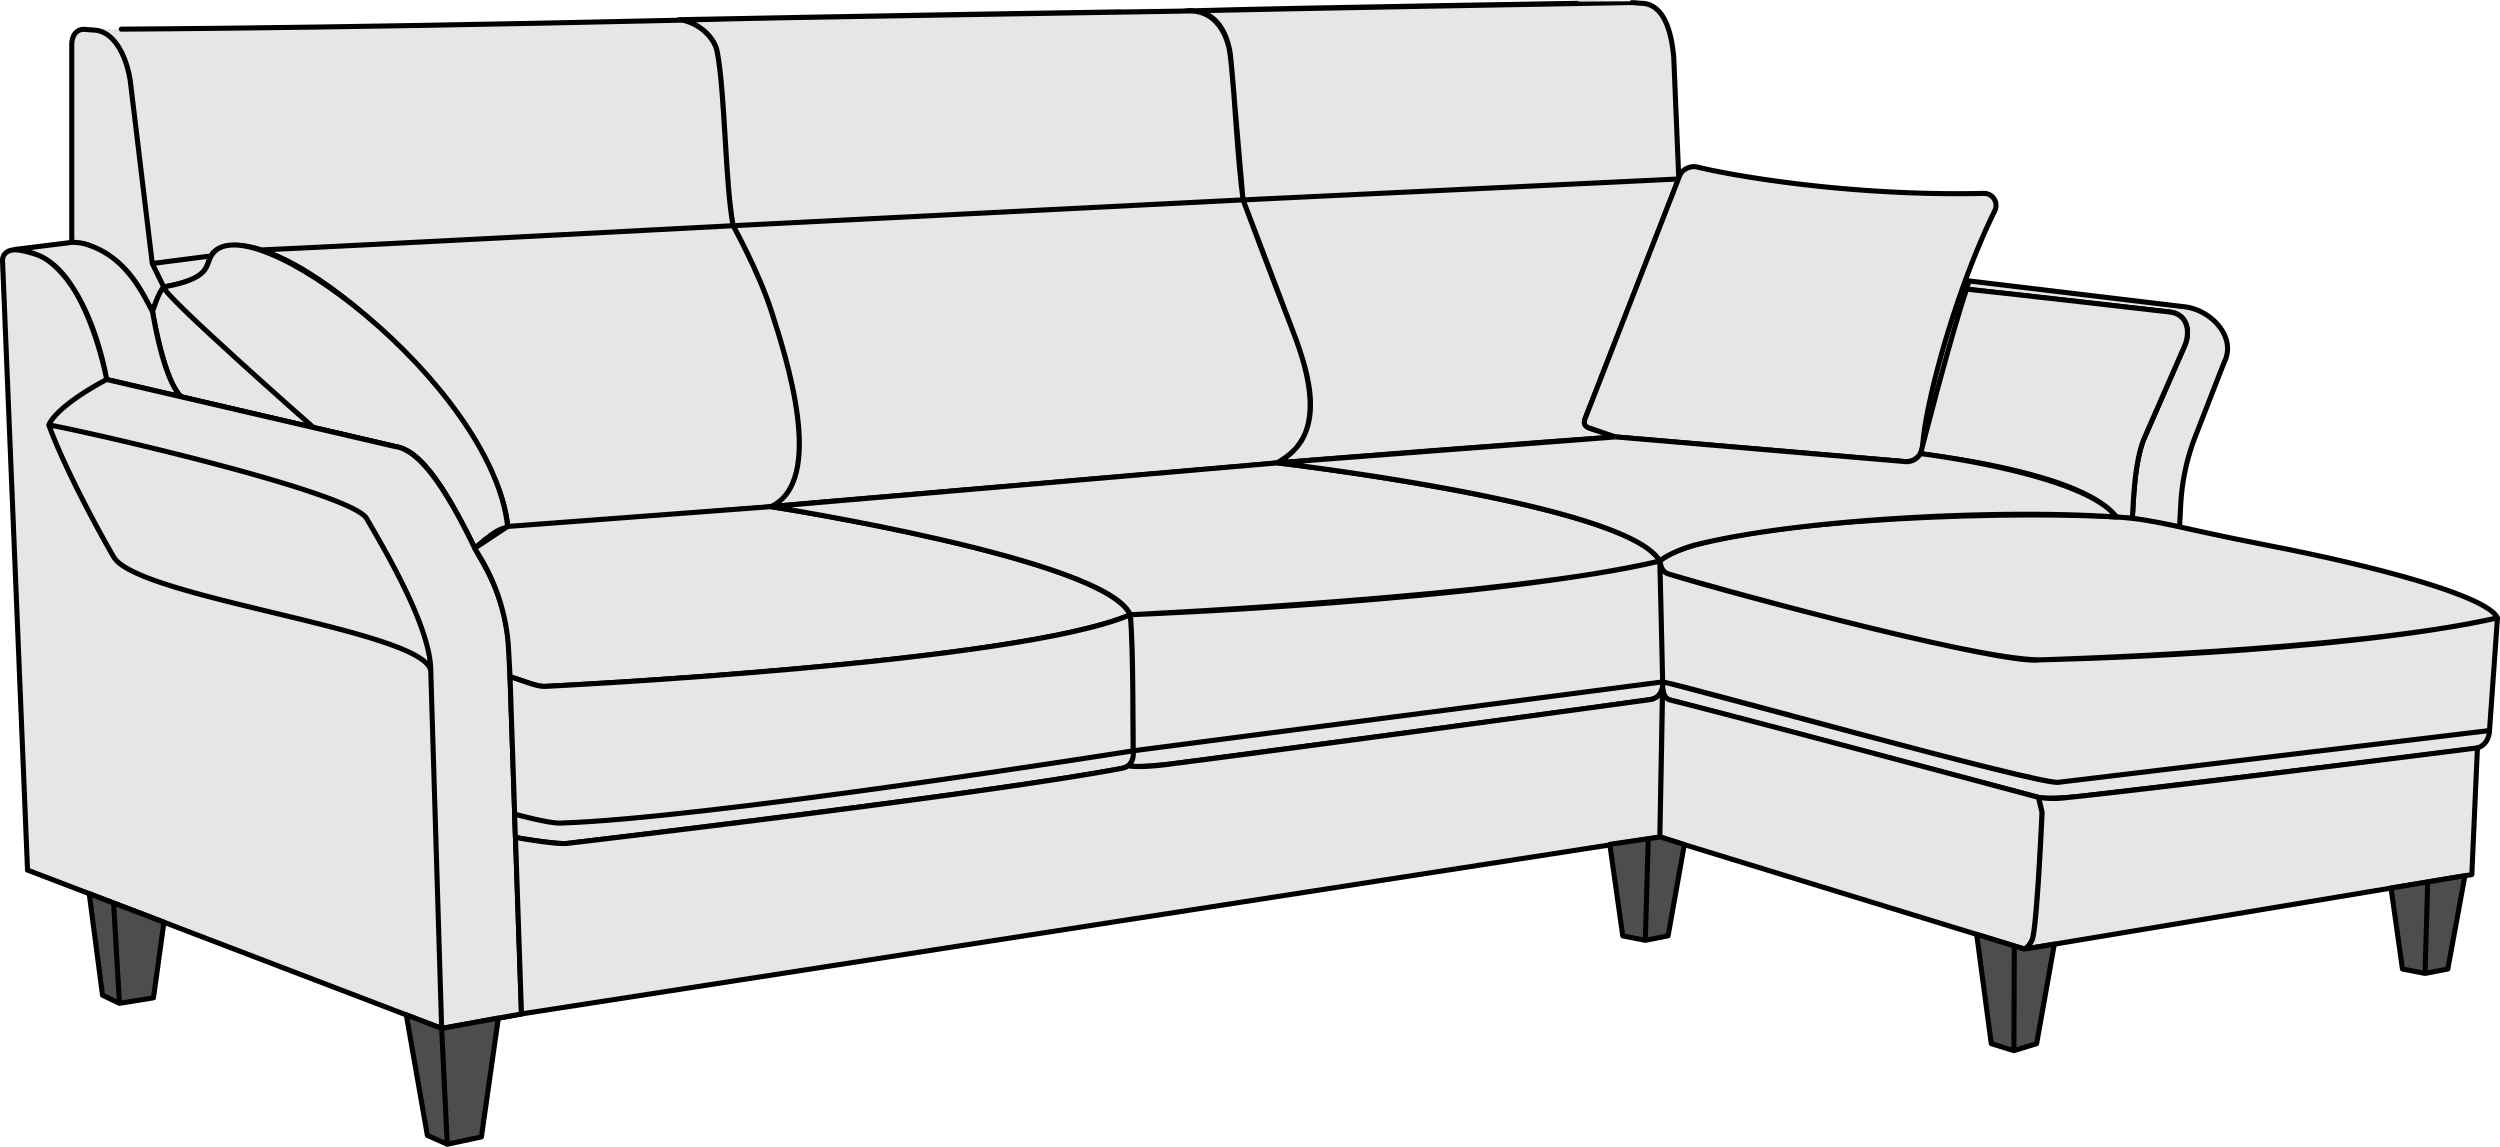
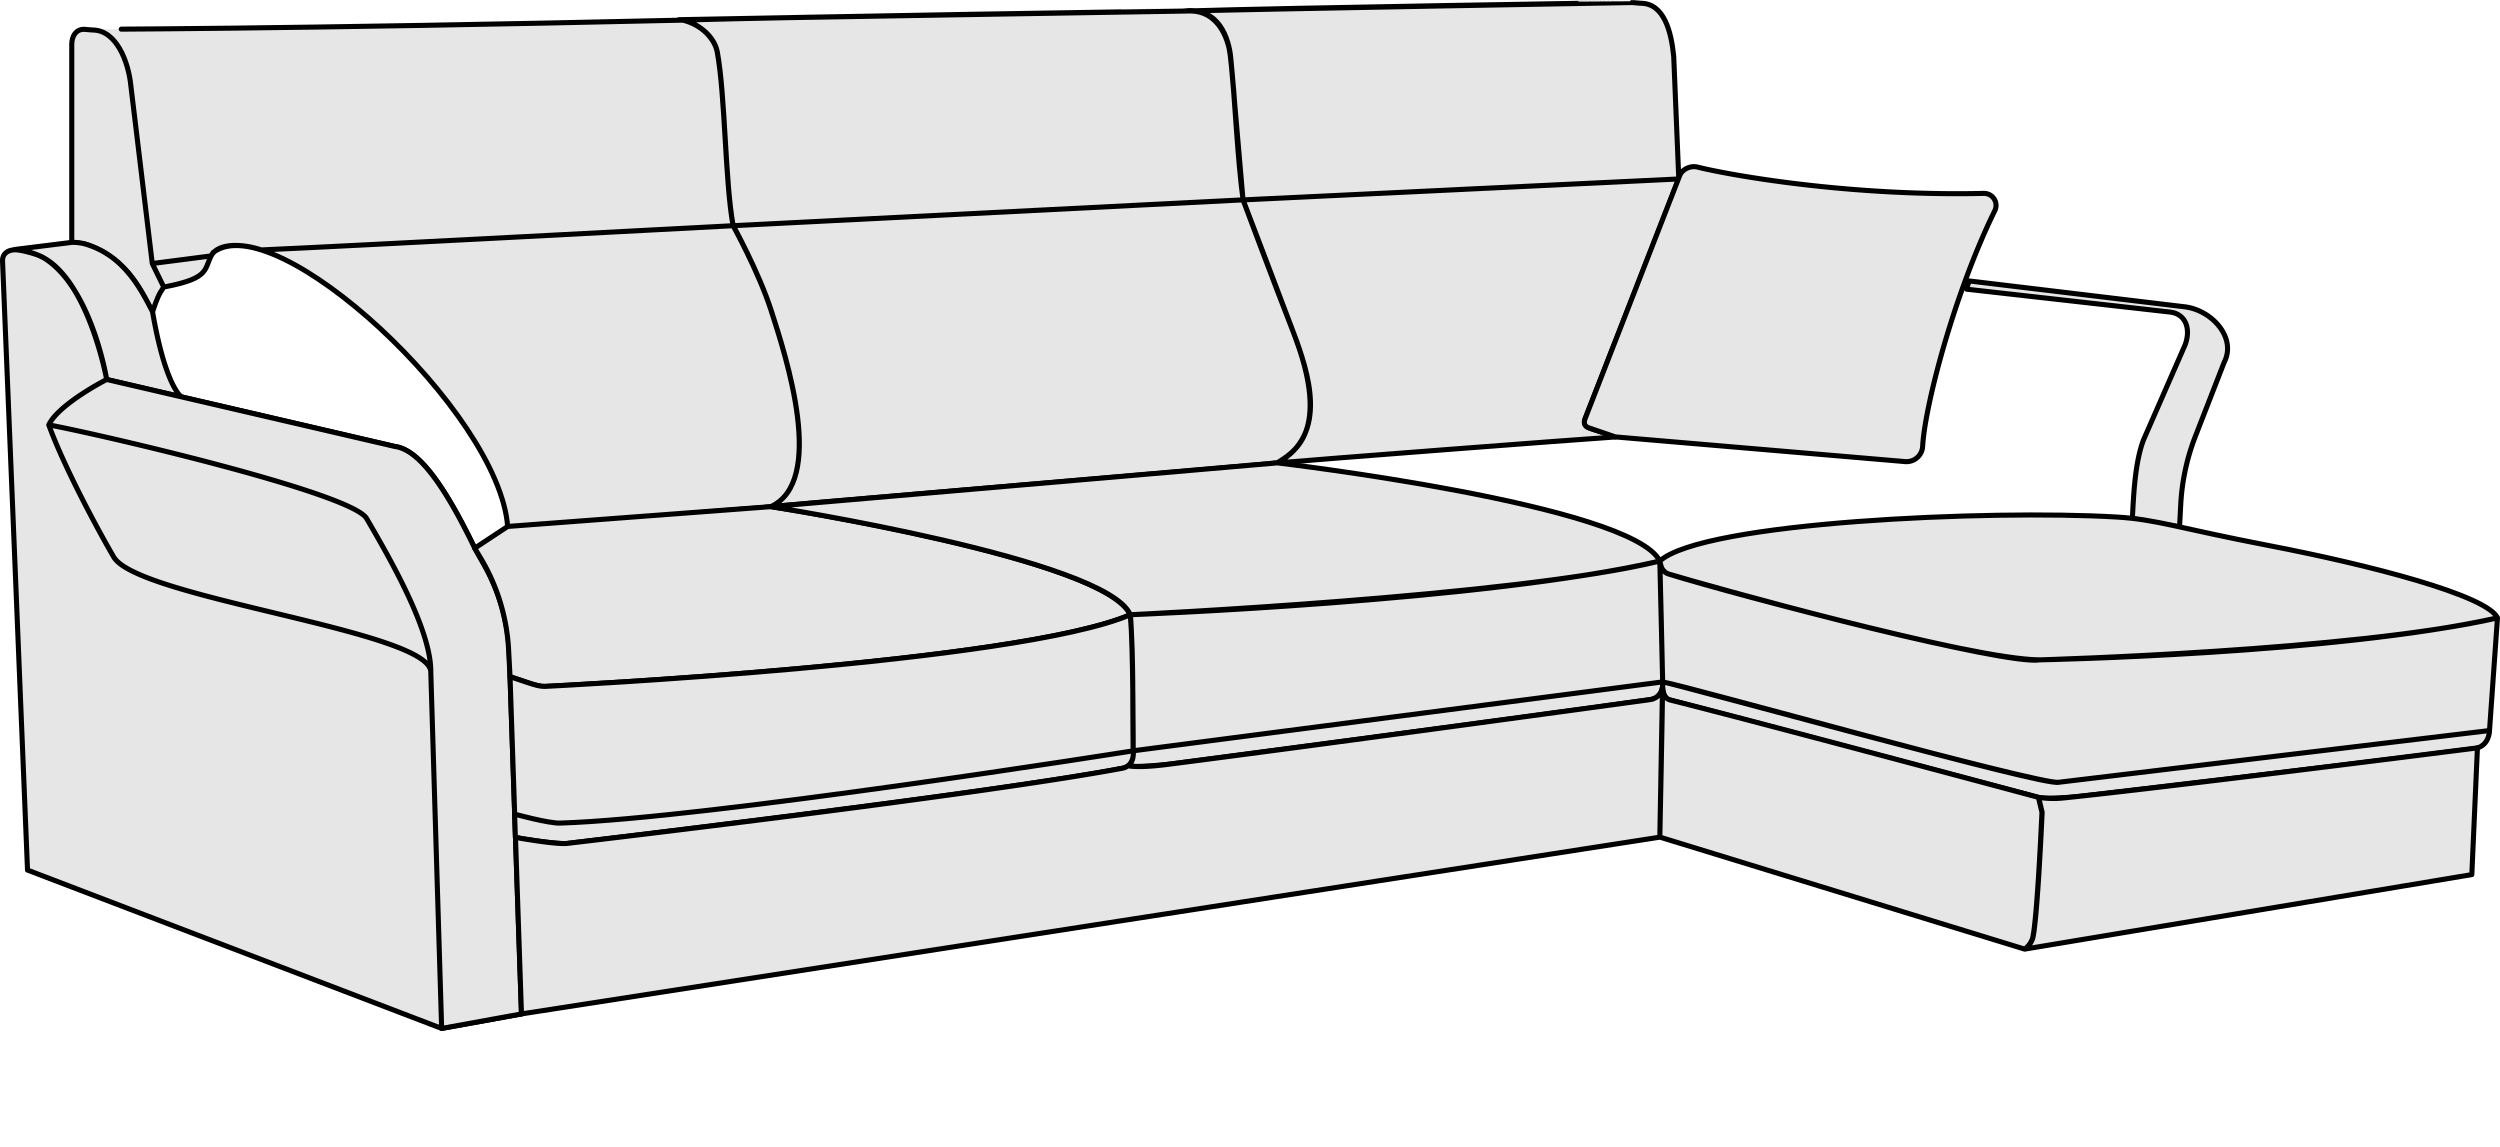
<svg xmlns="http://www.w3.org/2000/svg" viewBox="0 0 985.56 452.09">
  <defs>
    <style>.cls-1{fill:#e6e6e6;}.cls-1,.cls-2{stroke:#000;stroke-linecap:round;stroke-linejoin:round;stroke-width:2px;}.cls-2{fill:#4d4d4d;}</style>
  </defs>
  <title>Corner option cut 1</title>
  <g id="спинка">
    <path class="cls-1" d="M33.14 11.55l3.34.28c9.44 0 14.18 12.56 15.11 22 2.76 22.88 5.68 47.17 8.44 70.06 1 1.95 2.17 4.6 4.53 9.27-2 2.85-2.81 4.93-4.43 9.78-3.78-6-8.54-20.9-27-26.83l-4.84-.56v-78c0-3.24 1.58-6 4.85-6zM33.14 11.55l3.34.28c9.44 0 14.18 12.56 15.11 22l8.44 70.06 4.53 9.27c19.45-3.63 15.37-7.33 19.45-13.6 24.28-18.75 112.69 62.62 116.12 107.99 8.45.8 79.13-6.1 103.39-7.63 22.45-9.86 6.33-59.34.48-77.48-5-15.45-15-33.46-15-33.46-3.18-17.12-3.08-51.33-6.25-68.45-1.05-5.65-6.54-10.89-13.57-12.59-157.95 3.61-236.07 3.61-236.04 3.61zM466.77 4.32h2.84c9.35-.08 14.88 8.95 15.61 18.92l4.81 55.55s12.32 33 19.76 52c15.81 40.44-.58 47.81-6.24 51.67-13.45 1.59-224.29 19-200 17.43 22.45-9.86 6.33-59.34.48-77.48-5-15.45-15-33.46-15-33.46-3.18-17.12-3.08-51.33-6.25-68.45-1.05-5.65-6.54-10.89-13.57-12.59 41.86-1.24 197.52-3.65 197.56-3.59zM469.61 4.32c9.62.25 14.67 9.08 15.61 18.92l4.81 55.55-201 10.18c-3.18-17.12-3.08-51.33-6.25-68.45-1.05-5.65-7.64-12.29-15.23-12.75 19.74-.5 202.06-3.45 202.06-3.45zM643.42 1l3.34.28c9.44 0 12.13 11.59 13.06 21l2 48.27s-28.43 73-36.89 94.41c-1.81 4.59 4.37 3.93 11.91 7.3-13.56.85-118.69 8.94-133.27 10.24 20.42-11.26 12.29-35.56 6.24-51.67-5.8-15.45-19.76-52-19.76-52-2.2-17.1-3-39.9-5.07-57.15-.67-5.71-4-18.6-18.19-17.32 41.86-1.3 176.6-3.41 176.63-3.36zM643.42 1l3.34.28c9.44 0 12.13 11.59 13.06 21l2 48.27-171.77 8.26c-2.24-16.42-3.12-38.75-4.85-55.87-1.2-11.91-7.44-20.14-18.41-18.6 19.72-.52 176.6-3.39 176.63-3.34zM33.14 11.55l3.34.28c9.44 0 14.18 12.56 15.11 22l8.44 70.06 23.19-3c2.82-5.39 12.72-4.77 19.8-2.36 29-1.24 186-9.55 186-9.55-3.18-17.12-3.08-51.33-6.25-68.45-1.05-5.65-6.54-10.89-13.57-12.59-157.97 3.61-236.09 3.61-236.06 3.61z" />
  </g>
  <g id="подушки">
-     <path class="cls-1" d="M71.52 156.45c-6.82-5.84-11.39-33.55-11.39-33.55s2.25-7.56 4.43-9.78c18.53-3.3 16.44-8.45 18.66-12.24 13.45-22.9 110.77 50.35 116.91 106.67-1.66 1.46-2-1.15-13 8.57-11.61-23.84-21-37.53-29.46-39.6-21.38-5.26-58.92-13.38-86.15-20.07zM123.6 168.55s-61.05-53.67-59-55.44c18.53-3.3 16.44-8.45 18.66-12.24 13.41-22.89 110.73 50.36 116.87 106.68-1.89 2-1.29-1.55-13 8.57-4.27-7.47-16.23-36.27-30-39.66-22.4-5.51-33.53-7.91-33.53-7.91z" />
    <path class="cls-1" d="M916.53 359.69l-10.77-3.69c-1.53-.67-1.75-2-1.14-3.56l37.28-95.8c1-2.54 4.33-4 7-3.32 12.89 3.22 59.85 11.58 112.84 10.37a4.73 4.73 0 0 1 4.38 6.79c-15.64 31.79-27.53 76.34-28.46 92.94a6.38 6.38 0 0 1-6.92 6z" transform="translate(-279.71 -187.45)" />
  </g>
  <g id="подлок">
    <path class="cls-1" d="M308 283l-22.66 2.82a28.32 28.32 0 0 1 12.15 3.59c17.43 10.24 24.28 47.64 24.28 47.64l29.46 6.85s-6.24-3.74-11.39-33.55c-5-9.78-11.79-22.61-27-26.83a19.27 19.27 0 0 0-4.84-.52zM321.77 337.05l113.5 26.39c7.83 1.07 17.27 10.44 31.59 40.12l3.86 6.9a76.67 76.67 0 0 1 9.76 34.9l4.81 141.8-31.47 5.72-163.26-62.42-9.85-240c-.14-3.5 2.89-4.94 6.35-4.42 3 .45 7.79 1.78 9.8 3 18.99 11.51 24.91 48.01 24.91 48.01zM1055 301.45l80 9c6.5.64 8.44 6.81 6.14 12.92l-16.4 37.48c-3.39 9-3.88 21.38-4.4 31l18.6 3.35.47-8.87a86.79 86.79 0 0 1 6.1-27.72l11-28.28c5-9.65-4.64-20.39-15.21-21.89l-85.35-10.24z" transform="translate(-279.71 -187.45)" />
-     <path class="cls-1" d="M775.29 114c16.5 1.68 80 9 80 9 6.5.64 8.44 6.81 6.14 12.92l-16.4 37.48c-3.39 9-3.88 21.38-4.4 31l-6.25-.53c-13.1-16.95-66.69-23.5-77.26-25l.93-3.57s11.24-43.9 17.24-61.3z" />
    <path class="cls-1" d="M321.77 337.05l113.5 26.39c7.83 1.07 17.27 10.44 31.59 40.12l3.86 6.9a76.67 76.67 0 0 1 9.76 34.9l4.81 141.8-31.47 5.72-4.28-140.43c.24-16.31-115.39-29-125-45.42-5.89-10.09-19.38-35-25.6-52.08 3.92-8.25 22.83-17.9 22.83-17.9zM321.77 337.05l113.5 26.39c7.83 1.07 17.27 10.44 31.59 40.12l3.86 6.9a76.67 76.67 0 0 1 9.76 34.9l4.81 141.8-31.47 5.72-4.28-140.43c.24-16.31-15.72-44.2-25.31-60.61-5.9-10.09-104.49-33-125.28-36.89 3.91-8.25 22.82-17.9 22.82-17.9z" transform="translate(-279.71 -187.45)" />
  </g>
  <g id="сиденье">
    <path class="cls-1" d="M466.86 403.56l13-8.57 103.78-7.81s131.3 20.2 141.67 42.61c-44.85 19.21-229.9 28.21-229.9 28.21-2.48.31-5.43-.7-7.81-1.49l-6.82-2.3-.57-10.69a78.31 78.31 0 0 0-11.21-36.38z" transform="translate(-279.71 -187.45)" />
    <path class="cls-1" d="M220.74 324.48c57.58-1.73 226-28.49 226-28.49s0-41.46-1.12-53.65c-44.87 19.21-229.92 28.21-229.92 28.21-2.48.31-5.43-.7-7.81-1.49l-6.82-2.3s1.29 38.25 1.83 54.22c0-.05 13.29 3.64 17.84 3.5zM220.74 324.48c57.58-1.73 226-28.49 226-28.49s.9 5.87-4.2 6.87c-48.56 9.46-219.25 29.69-219.25 29.69-2.49.31-17.74-1.7-20.12-2.49l-.31-9.11s13.33 3.67 17.88 3.53zM303.91 199.73l199.64-17.25s139.74 16.45 150.79 38.69c-56.63 14-208.76 21.17-208.76 21.17-9.01-21.89-141.67-42.61-141.67-42.61zM655.46 268.82s-.82-35.55-1.12-47.65c-68.9 15.91-208.76 21.17-208.76 21.17 1.35 16.22.89 37.62 1.12 53.65zM655.46 268.82c0 .85.51 6.21-5.11 7-48.92 7-189.26 25.42-189.26 25.42-2.48.31-14 1.42-16.36.62 0 0 2.5-1.78 2-5.89zM654.34 221.17c17-15.39 130.09-20.29 180-17.35 15.85.93 24.27 4.35 60.07 11.25 40 7.71 85.89 19.59 90.18 28.51-56.13 13-180.36 16.55-180.36 16.55-27 0-132.13-29.53-146.45-33.86-2.35-.72-3.44-3.45-3.44-5.1zM981.42 288s2.3-32.75 3.14-44.42c-64.65 14.36-180.36 16.55-180.36 16.55-13.7 2.27-119.12-25.37-146.45-33.86-3.16-1-3.08-4.4-3.41-5.1.13 4.51 1.06 43.2 1.12 47.65 11.78 2.14 150.11 41.2 156.07 39.58zM981.42 288s.07 6.36-6.18 7.17c-45.7 5.92-156.27 18.88-156.27 18.88-2.33.28-13.12 1-15.35.29 0 0-144.26-38.18-145.19-38.38-3.41-.71-2.93-5.64-3-7.14 2.93.15 148.62 40.6 156.07 39.58z" />
-     <path class="cls-1" d="M783.26 369.93l133.27-10.24 114.39 9.75a6.24 6.24 0 0 0 5.84-3.17s64.57 7.82 77.26 25c-44.54-3.14-123.86.53-165.7 10.93-4.11 1-11.26 3.8-14.27 6.42-12.97-22.74-150.79-38.69-150.79-38.69z" transform="translate(-279.71 -187.45)" />
  </g>
  <g id="царга">
    <path class="cls-1" d="M485.29 587.16l-2.37-69.67 2.21.49c1 .12 14.4 2.51 18.48 1.93 0 0 161.78-18.94 218.49-29.58a5.76 5.76 0 0 0 2.34-1s3.68 1 15.44-.52c50-6.34 190.18-25.52 190.18-25.52a5.7 5.7 0 0 0 5.05-5c.06 5.33-1.06 59.19-1.06 59.19zM1256.37 482.29s-122.56 15.58-163 19.72a38.15 38.15 0 0 1-10-.22l1.4 5.88s-1.81 41.42-3.66 49.52a8.41 8.41 0 0 1-3.18 4.42l176.23-29.37zM935.11 458.26s-.06 4.38 3 5.15c33.67 8.43 145.19 38.38 145.19 38.38l1.4 5.88s-1.81 41.42-3.66 49.52a8.41 8.41 0 0 1-3.18 4.42l-143.81-44.16z" transform="translate(-279.71 -187.45)" />
  </g>
  <g id="опоры">
-     <path class="cls-2" d="M35.17 352.31l5.24 40.02 6.68 3.21-2.31-39.56-9.61-3.67zM64.63 363.57l-4.13 29.8-13.41 2.17-2.31-39.56 19.85 7.59zM160.17 400.1l8.31 47.49 7.84 3.5-2.21-45.66-13.94-5.33zM196.45 401.37l-6.66 46.83-13.47 2.89-2.21-45.66 22.34-4.06zM971.73 345.24l-6.74 36.76-8.98 1.75 1.05-36.07 14.67-2.44zM942.6 350.09l14.46-2.41-1.05 36.07-8.9-1.75-4.51-31.91zM809.87 372.21l-6.98 39.23-8.97 2.75.16-41.29 4.1 1.26 11.69-1.95zM779.25 368.35l14.83 4.55-.16 41.29-8.91-2.75-5.76-43.09zM664 332.96l-6.4 35.98-8.98 1.75 1.16-40.06 4.73-.7 9.49 3.03zM634.62 332.87l15.16-2.24-1.16 40.06-8.9-1.75-5.1-36.07z" />
-   </g>
+     </g>
</svg>